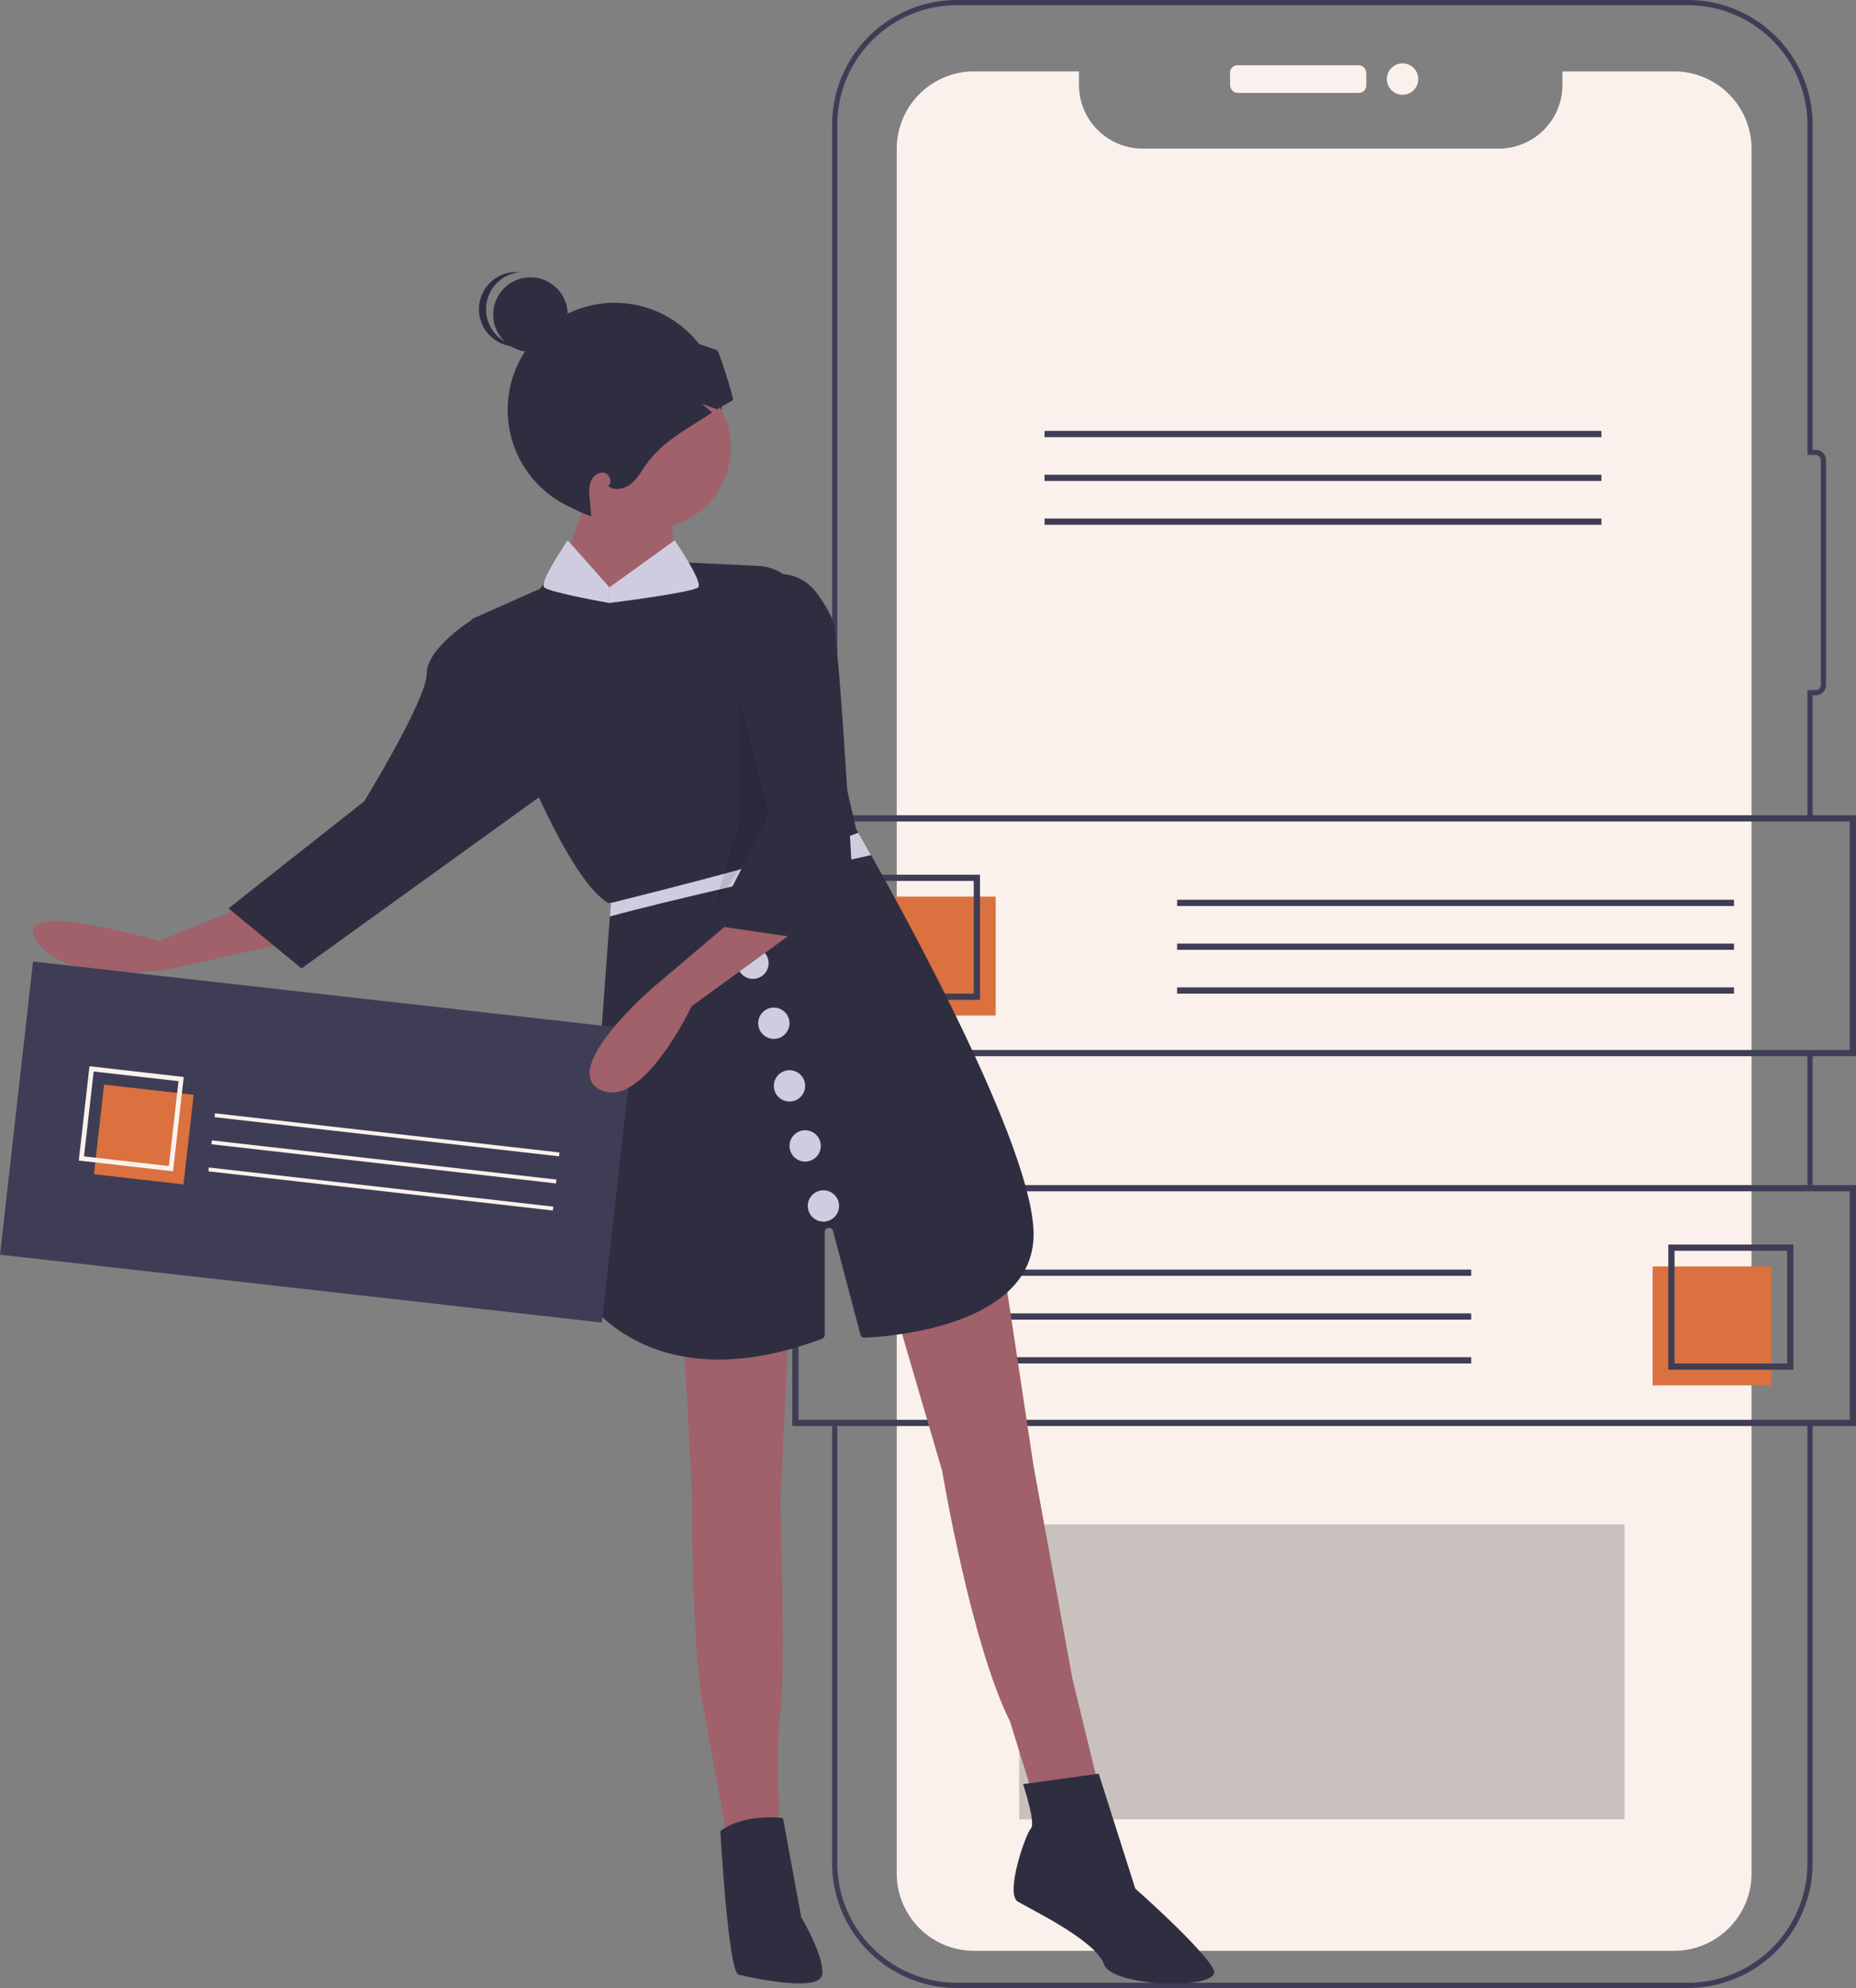
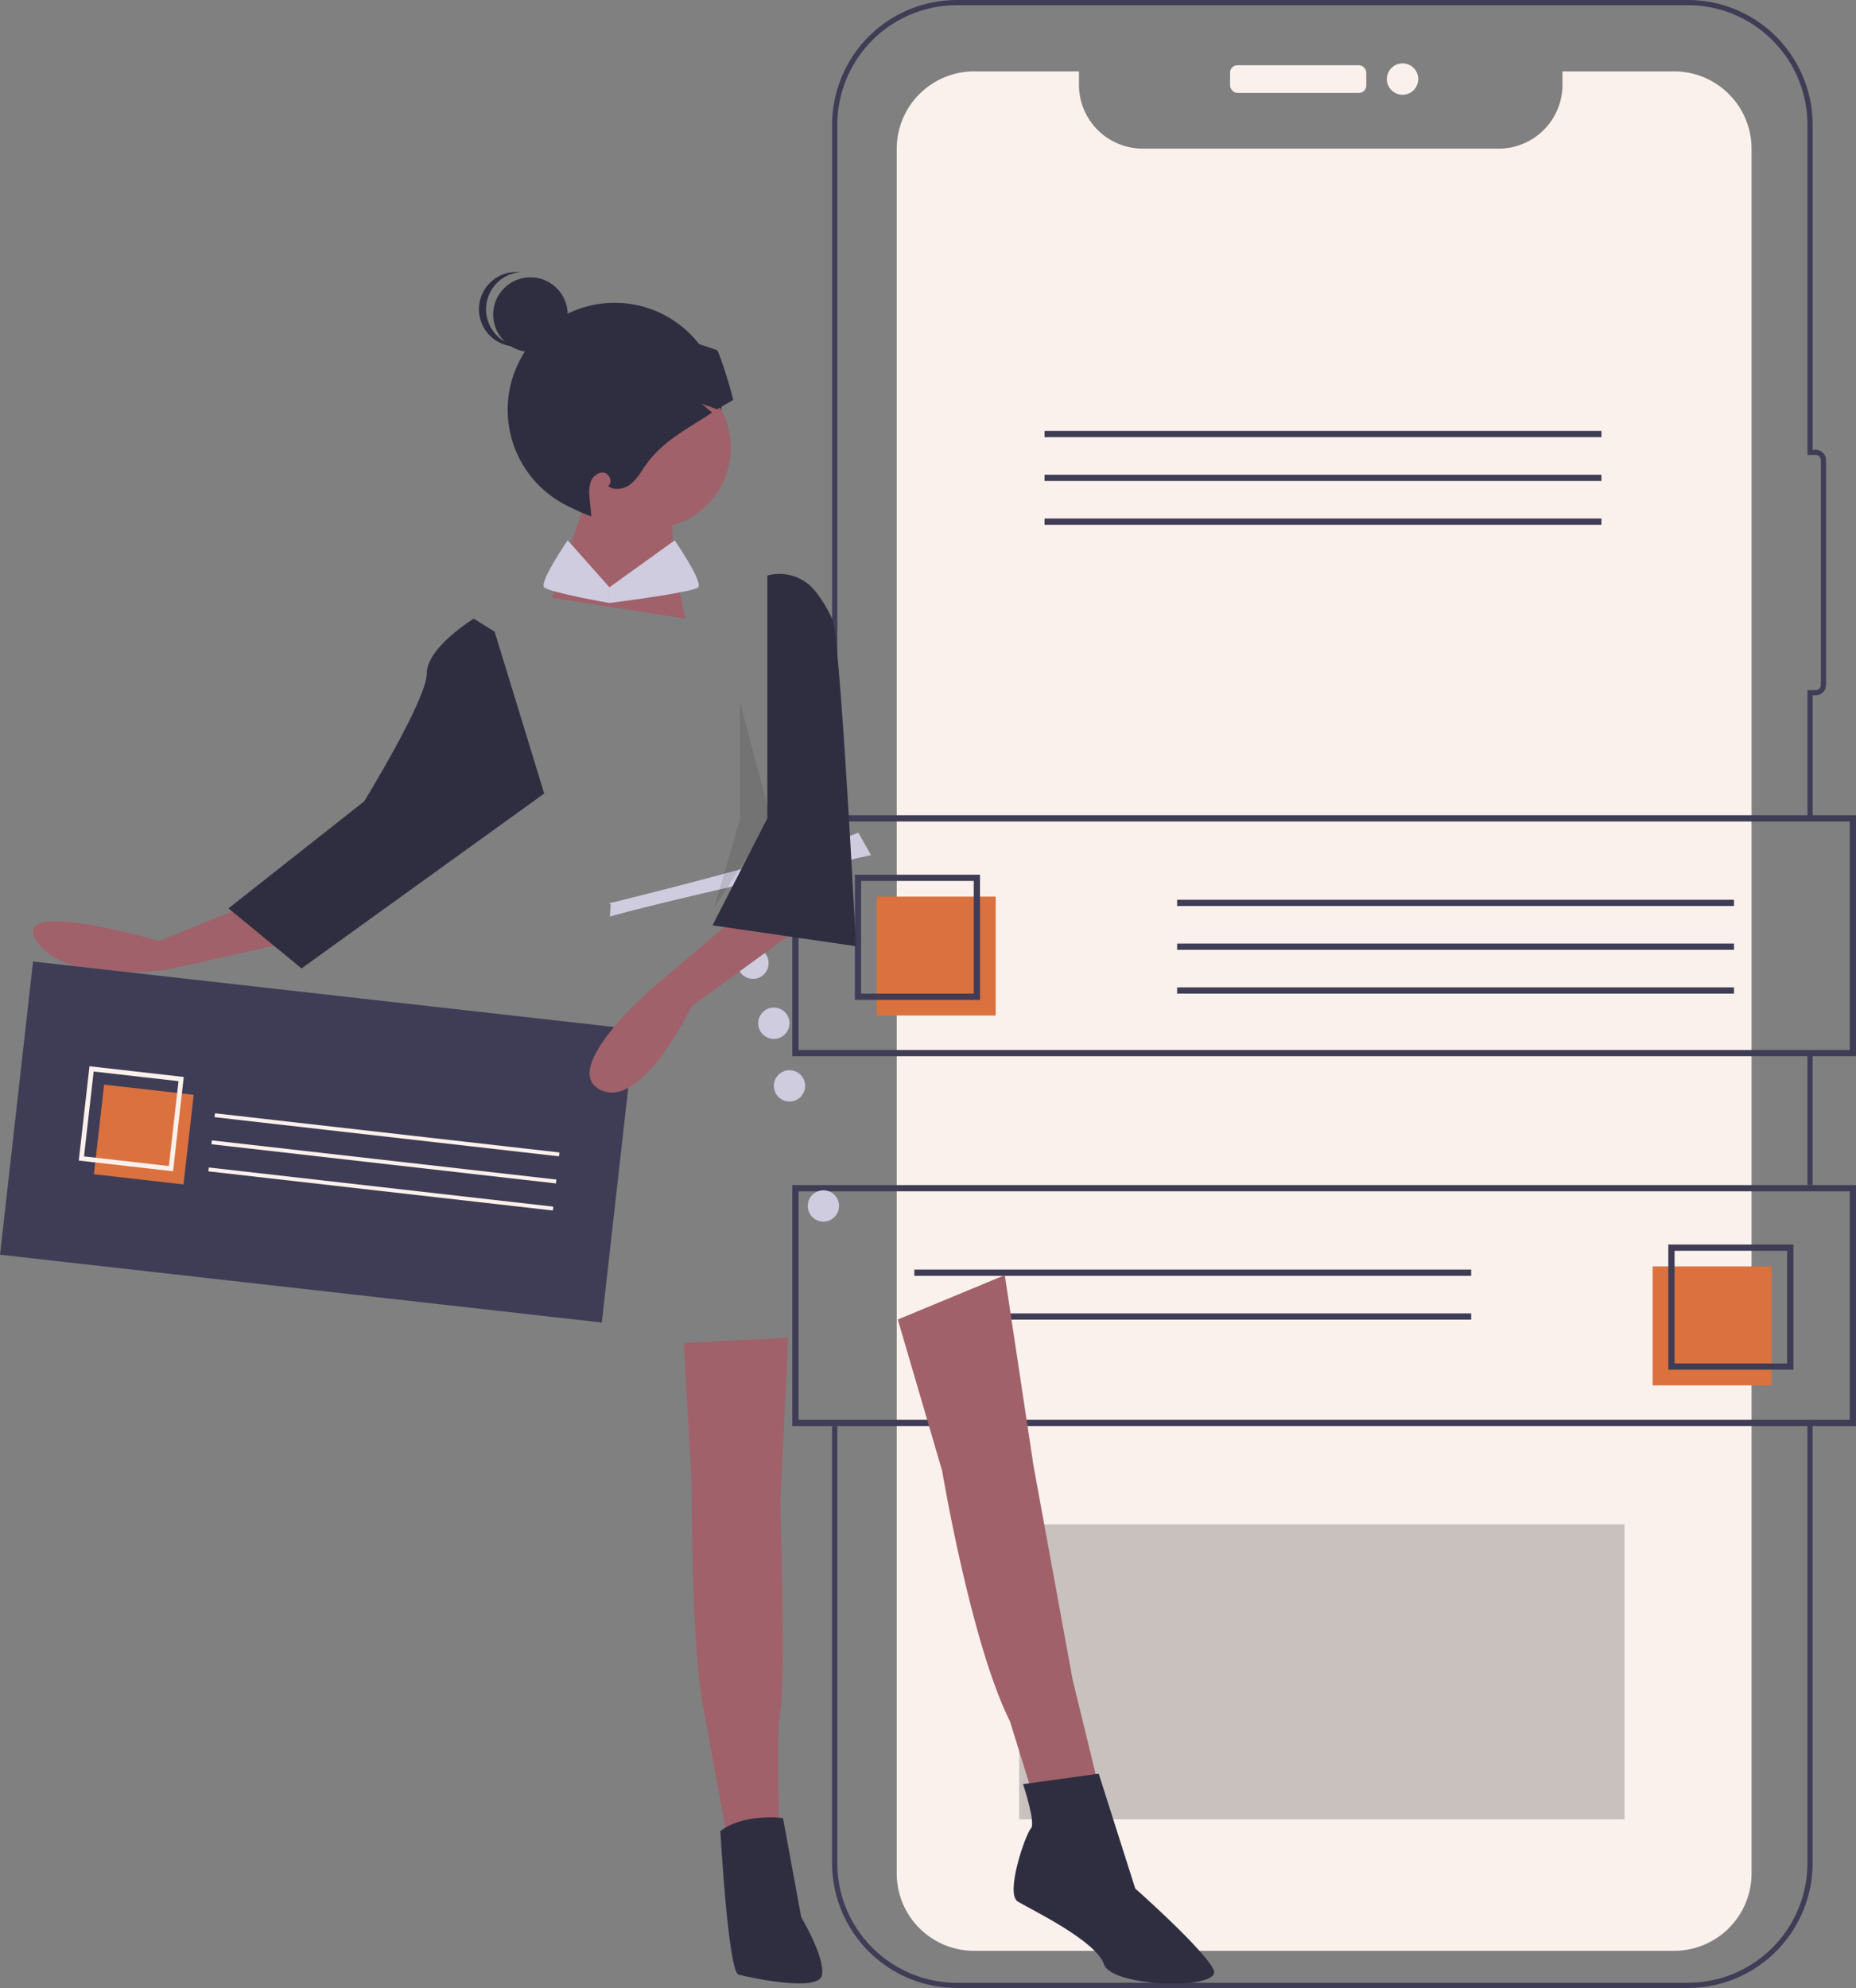
<svg xmlns="http://www.w3.org/2000/svg" width="641.831" height="687.266" viewBox="0 0 641.831 687.266">
  <rect x="0" y="0" width="641.831" height="687.266" fill="#808080" stroke="none" />
  <g id="Group_64" data-name="Group 64" transform="translate(-274.666 -5408.926)">
    <g id="Group_63" data-name="Group 63">
      <path id="Path_73" data-name="Path 73" d="M958.067,472.614" transform="translate(-126.441 5151)" fill="none" stroke="#3f3d56" stroke-miterlimit="10" stroke-width="2" />
      <path id="Path_74" data-name="Path 74" d="M958.067,382.472" transform="translate(-126.441 5151)" fill="none" stroke="#3f3d56" stroke-miterlimit="10" stroke-width="2" />
      <rect id="Rectangle_71" data-name="Rectangle 71" width="1.805" height="45.468" transform="translate(899.698 5773.15)" fill="#3f3d56" />
      <path id="Path_72" data-name="Path 72" d="M879.272,809.348H626.425a43.167,43.167,0,0,1-43.112-43.124V615.081h1.8V766.224a41.36,41.36,0,0,0,41.307,41.32H879.272a41.366,41.366,0,0,0,41.32-41.32V612.917h1.8V766.224A43.173,43.173,0,0,1,879.272,809.348Z" transform="translate(-20.894 5286.844)" fill="#3f3d56" />
      <path id="Path_75" data-name="Path 75" d="M922.4,351.88h-1.8v-44.3h2.83a1.808,1.808,0,0,0,1.806-1.806V228.1a1.808,1.808,0,0,0-1.806-1.806h-2.83V112.112A41.36,41.36,0,0,0,879.272,70.8H626.425a41.354,41.354,0,0,0-41.307,41.308V351.752h-1.8V112.112A43.161,43.161,0,0,1,626.425,69H879.272A43.167,43.167,0,0,1,922.4,112.112V224.488h1.025a3.615,3.615,0,0,1,3.611,3.611v77.679a3.615,3.615,0,0,1-3.611,3.611H922.4Z" transform="translate(-20.894 5339.926)" fill="#3f3d56" />
      <rect id="Rectangle_72" data-name="Rectangle 72" width="47.099" height="9.564" rx="2.542" transform="translate(700.044 5431.48)" fill="#fbf1ec" />
      <circle id="Ellipse_24" data-name="Ellipse 24" cx="5.425" cy="5.425" r="5.425" transform="translate(754.264 5430.837)" fill="#fbf1ec" />
      <path id="Path_76" data-name="Path 76" d="M903.692,123.13V719.31A26.788,26.788,0,0,1,876.9,746.086H634.868A26.741,26.741,0,0,1,608.08,719.31V123.13a26.787,26.787,0,0,1,26.789-26.788h36.224v4.648a22.057,22.057,0,0,0,22.057,22.057H816.245A22.057,22.057,0,0,0,838.3,100.991V96.343h38.6a26.779,26.779,0,0,1,26.788,26.788Z" transform="translate(-23.311 5337.258)" fill="#fbf1ec" />
      <rect id="Rectangle_73" data-name="Rectangle 73" width="209.358" height="101.972" transform="translate(627.099 5935.932)" opacity="0.2" />
      <g id="Group_59" data-name="Group 59">
        <path id="Path_77" data-name="Path 77" d="M935.9,464.625H568.059V381.32H935.9Zm-365.68-2.164H933.738V383.484H570.223Z" transform="translate(-19.405 5309.446)" fill="#3f3d56" />
        <rect id="Rectangle_74" data-name="Rectangle 74" width="41.112" height="41.112" transform="translate(577.865 5718.895)" fill="#da713e" />
        <path id="Path_78" data-name="Path 78" d="M635.313,447.374H592.037V404.1h43.276ZM594.2,445.211h38.948V406.263H594.2Z" transform="translate(-21.745 5307.223)" fill="#3f3d56" />
        <rect id="Rectangle_75" data-name="Rectangle 75" width="192.577" height="2.164" transform="translate(681.727 5719.977)" fill="#3f3d56" />
        <rect id="Rectangle_76" data-name="Rectangle 76" width="192.577" height="2.164" transform="translate(681.727 5735.124)" fill="#3f3d56" />
        <rect id="Rectangle_77" data-name="Rectangle 77" width="192.577" height="2.164" transform="translate(681.727 5750.27)" fill="#3f3d56" />
      </g>
      <path id="Path_79" data-name="Path 79" d="M935.9,606.305H568.059V523H935.9Zm-365.68-2.164H933.738V525.163H570.223Z" transform="translate(-19.405 5295.619)" fill="#3f3d56" />
      <rect id="Rectangle_78" data-name="Rectangle 78" width="41.112" height="41.112" transform="translate(887.286 5887.859) rotate(180)" fill="#da713e" />
      <path id="Path_80" data-name="Path 80" d="M947.026,589.054H903.75V545.778h43.276Zm-41.112-2.164h38.948V547.942H905.914Z" transform="translate(-52.166 5293.396)" fill="#3f3d56" />
      <rect id="Rectangle_79" data-name="Rectangle 79" width="192.577" height="2.164" transform="translate(590.848 5847.83)" fill="#3f3d56" />
      <rect id="Rectangle_80" data-name="Rectangle 80" width="192.577" height="2.164" transform="translate(590.848 5862.976)" fill="#3f3d56" />
-       <rect id="Rectangle_81" data-name="Rectangle 81" width="192.577" height="2.164" transform="translate(590.848 5878.123)" fill="#3f3d56" />
      <rect id="Rectangle_82" data-name="Rectangle 82" width="192.577" height="2.164" transform="translate(635.881 5557.896)" fill="#3f3d56" />
      <rect id="Rectangle_83" data-name="Rectangle 83" width="192.577" height="2.164" transform="translate(635.881 5573.042)" fill="#3f3d56" />
      <rect id="Rectangle_84" data-name="Rectangle 84" width="192.577" height="2.164" transform="translate(635.881 5588.188)" fill="#3f3d56" />
    </g>
    <g id="Group_62" data-name="Group 62">
      <g id="Group_52" data-name="Group 52" transform="translate(274.666 5502.957)">
-         <path id="Path_51" data-name="Path 51" d="M381.986,222a36.978,36.978,0,0,1-41.916,36.668,3,3,0,0,1-.516-.078,33.359,33.359,0,0,1-3.972-.808c-.867-.214-1.714-.477-2.551-.769a37,37,0,1,1,44.243-53.093,35.794,35.794,0,0,1,2.707,6.037,36.194,36.194,0,0,1,1.655,6.971,33.4,33.4,0,0,1,.331,3.846C381.976,221.18,381.986,221.58,381.986,222Z" transform="translate(-132.428 -174.351)" fill="#2f2e41" />
+         <path id="Path_51" data-name="Path 51" d="M381.986,222a36.978,36.978,0,0,1-41.916,36.668,3,3,0,0,1-.516-.078,33.359,33.359,0,0,1-3.972-.808c-.867-.214-1.714-.477-2.551-.769a37,37,0,1,1,44.243-53.093,35.794,35.794,0,0,1,2.707,6.037,36.194,36.194,0,0,1,1.655,6.971,33.4,33.4,0,0,1,.331,3.846C381.976,221.18,381.986,221.58,381.986,222" transform="translate(-132.428 -174.351)" fill="#2f2e41" />
        <path id="Path_52" data-name="Path 52" d="M198.643,416.5l-28.877,11.731s-52.34-15.341-42.413,0,45.12,9.927,45.12,9.927l44.218-9.927Z" transform="translate(-114.676 -196.944)" fill="#a0616a" />
        <path id="Path_53" data-name="Path 53" d="M375.488,583.3l2.707,48.73s0,55.047,3.61,74.9,9.926,54.144,9.926,54.144l17.146-1.8s-1.8-38.8,0-48.73,0-72.193,0-72.193l2.707-56.852Z" transform="translate(-139.014 -213.047)" fill="#a0616a" />
        <path id="Path_54" data-name="Path 54" d="M457.488,572.841l15.341,52.34s9.927,59.559,23.463,86.631l8.122,26.17,22.56-3.61-9.024-37-13.536-74L494.487,557.5Z" transform="translate(-147.017 -210.705)" fill="#a0616a" />
        <path id="Path_55" data-name="Path 55" d="M411.146,765.474s-13.536-1.8-21.658,4.512c0,0,2.707,48.73,6.317,49.632s27.975,6.317,28.877,0-7.219-19.853-7.219-19.853Z" transform="translate(-140.381 -230.979)" fill="#2f2e41" />
        <path id="Path_56" data-name="Path 56" d="M505.135,752.11s4.512,13.536,2.707,15.341-9.024,22.56-4.512,25.267,27.072,13.536,29.779,21.658,41.511,9.024,37.9,1.8-27.072-27.975-27.072-27.975L531.3,748.5Z" transform="translate(-151.348 -229.345)" fill="#2f2e41" />
        <circle id="Ellipse_17" data-name="Ellipse 17" cx="27.975" cy="27.975" r="27.975" transform="translate(196.768 32.757)" fill="#a0616a" />
        <path id="Path_57" data-name="Path 57" d="M338.524,254.566l-13.536,38.8,46.023,7.219s-8.122-37-2.707-46.023S338.524,254.566,338.524,254.566Z" transform="translate(-134.086 -180.749)" fill="#a0616a" />
-         <path id="Path_58" data-name="Path 58" d="M488.445,517.735c-1.652,30.553-50.153,33.9-58.379,34.253a1.463,1.463,0,0,1-1.478-1.089L419.133,515.1a1.465,1.465,0,0,0-2.881.374v35.531a1.479,1.479,0,0,1-.958,1.379c-56.886,21.291-80.055-11.182-82.706-15.285a1.449,1.449,0,0,1-.225-.895l9.584-129.822.307-4.16c-.217-.108-.433-.226-.659-.361-18.413-10.678-44.089-86.055-47.654-96.742a1.461,1.461,0,0,1,.8-1.8l22.77-10.12a1.464,1.464,0,0,0,.617-.516l8.51-12.548a1.461,1.461,0,0,1,2.341-.108c3.057,3.726,10.332,10.353,12.595,12.39a1.456,1.456,0,0,0,1.535.261l21.181-8.755a1.465,1.465,0,0,1,.63-.109l28.282,1.364a17.349,17.349,0,0,1,16.072,13.44l17.76,77.219a1.414,1.414,0,0,0,.156.4c.123.213.352.607.679,1.17.857,1.48,2.382,4.151,4.4,7.752C447.349,411.928,489.934,490.239,488.445,517.735Z" transform="translate(-131.049 -183.574)" fill="#2f2e41" />
        <path id="Path_59" data-name="Path 59" d="M293.034,310.512,285.814,306s-16.243,9.926-16.243,18.951-21.658,44.218-21.658,44.218l-46.925,37,25.267,20.755,83.924-60.461Z" transform="translate(-121.984 -186.16)" fill="#2f2e41" />
        <circle id="Ellipse_18" data-name="Ellipse 18" cx="12.886" cy="12.886" r="12.886" transform="translate(170.544 1.841)" fill="#2f2e41" />
        <path id="Path_60" data-name="Path 60" d="M299.443,186.086A12.884,12.884,0,0,1,311.1,173.262c-.4-.038-.811-.062-1.225-.062a12.886,12.886,0,0,0,0,25.773c.414,0,.823-.024,1.227-.062a12.885,12.885,0,0,1-11.659-12.824Z" transform="translate(-131.353 -173.2)" fill="#2f2e41" />
        <path id="Path_61" data-name="Path 61" d="M375.357,220.952l5.349,1.945c1.658-1.041,5.355-3.1,5.5-3.179-.336-2.518-4.338-15.231-5.47-17.23-7.309-2.569-14.741-4.9-22.408-5.933-8.788-1.193-18-.6-26.057,3.13s-14.752,10.888-16.6,19.553c-.907,4.241-.744,8.941-3.293,12.448a10.062,10.062,0,0,1-1.784,1.876A42.918,42.918,0,0,0,324.358,252.9a42.45,42.45,0,0,0,12.2,6.79l.612.214c0-.041-.01-.092-.01-.133-.031-.3-.051-.591-.082-.887-.153-1.7-.316-3.385-.469-5.087a13.108,13.108,0,0,1,.387-5.943c.744-1.866,2.691-3.415,4.649-3s2.967,3.425,1.3,4.547c2.1,1.662,5.291,1.152,7.462-.4s3.609-3.915,5.1-6.137c5.927-8.875,14.545-12.932,23.435-18.84Z" transform="translate(-132.681 -175.425)" fill="#2f2e41" />
        <path id="Path_62" data-name="Path 62" d="M347.11,416.976l.307-4.16c-.217-.108-.433-.226-.659-.361,18.581-4.584,68.89-17.272,86.27-24.455.857,1.48,2.382,4.151,4.4,7.752C415.548,400.589,365.871,411.715,347.11,416.976Z" transform="translate(-136.211 -194.163)" fill="#cfcce0" />
        <rect id="Rectangle_69" data-name="Rectangle 69" width="209.358" height="101.972" transform="matrix(0.994, 0.112, -0.112, 0.994, 11.43, 238.377)" fill="#3f3d56" />
        <path id="Path_65" data-name="Path 65" d="M282.573,269,293.4,309.608,273.549,340.29l9.024-30.682Z" transform="translate(-26.698 -120.283)" opacity="0.1" />
        <path id="Path_66" data-name="Path 66" d="M330.086,276s-9.926,14.439-8.122,16.243,22.56,5.414,22.56,5.414v-5.414Z" transform="translate(-133.77 -183.233)" fill="#cfcce0" />
        <path id="Path_67" data-name="Path 67" d="M369.548,276s9.926,14.439,8.122,16.243-30.682,5.414-30.682,5.414v-5.414Z" transform="translate(-136.233 -183.233)" fill="#cfcce0" />
        <circle id="Ellipse_19" data-name="Ellipse 19" cx="5.414" cy="5.414" r="5.414" transform="translate(279.338 317.467)" fill="#cfcce0" />
-         <circle id="Ellipse_20" data-name="Ellipse 20" cx="5.414" cy="5.414" r="5.414" transform="translate(273.021 296.711)" fill="#cfcce0" />
        <circle id="Ellipse_21" data-name="Ellipse 21" cx="5.414" cy="5.414" r="5.414" transform="translate(267.607 275.956)" fill="#cfcce0" />
        <circle id="Ellipse_22" data-name="Ellipse 22" cx="5.414" cy="5.414" r="5.414" transform="translate(262.192 254.298)" fill="#cfcce0" />
        <circle id="Ellipse_23" data-name="Ellipse 23" cx="5.414" cy="5.414" r="5.414" transform="translate(254.973 233.543)" fill="#cfcce0" />
        <path id="Path_68" data-name="Path 68" d="M390.915,419.5l-29.779,25.267s-32.487,27.975-18.048,35.194,31.584-28.877,31.584-28.877l39.706-28.877Z" transform="translate(-135.491 -197.237)" fill="#a0616a" />
        <path id="Path_69" data-name="Path 69" d="M405.439,289.438h0a15.818,15.818,0,0,1,16.9,5.808A43.919,43.919,0,0,1,428,304.779c2.707,7.219,8.122,112.8,8.122,112.8l-49.632-7.219,18.951-37Z" transform="translate(-140.088 -184.488)" fill="#2f2e41" />
      </g>
      <g id="Group_60" data-name="Group 60" transform="translate(4 -10)">
        <rect id="Rectangle_74-2" data-name="Rectangle 74" width="31.164" height="31.164" transform="matrix(0.994, 0.113, -0.113, 0.994, 306.665, 5793.893)" fill="#da713e" />
        <path id="Path_78-2" data-name="Path 78" d="M32.8,32.8H0V0H32.8ZM1.64,31.164H31.164V1.64H1.64Z" transform="matrix(0.994, 0.113, -0.113, 0.994, 301.61, 5787.541)" fill="#fbf1ec" />
      </g>
      <g id="Group_61" data-name="Group 61" transform="translate(-10 -4.983)">
        <rect id="Rectangle_75-2" data-name="Rectangle 75" width="119.847" height="1.347" transform="matrix(0.994, 0.113, -0.113, 0.994, 359.009, 5798.786)" fill="#fbf1ec" />
        <rect id="Rectangle_76-2" data-name="Rectangle 76" width="119.847" height="1.347" transform="matrix(0.994, 0.113, -0.113, 0.994, 357.942, 5808.152)" fill="#fbf1ec" />
        <rect id="Rectangle_77-2" data-name="Rectangle 77" width="119.847" height="1.347" transform="matrix(0.994, 0.113, -0.113, 0.994, 356.875, 5817.518)" fill="#fbf1ec" />
      </g>
    </g>
  </g>
</svg>